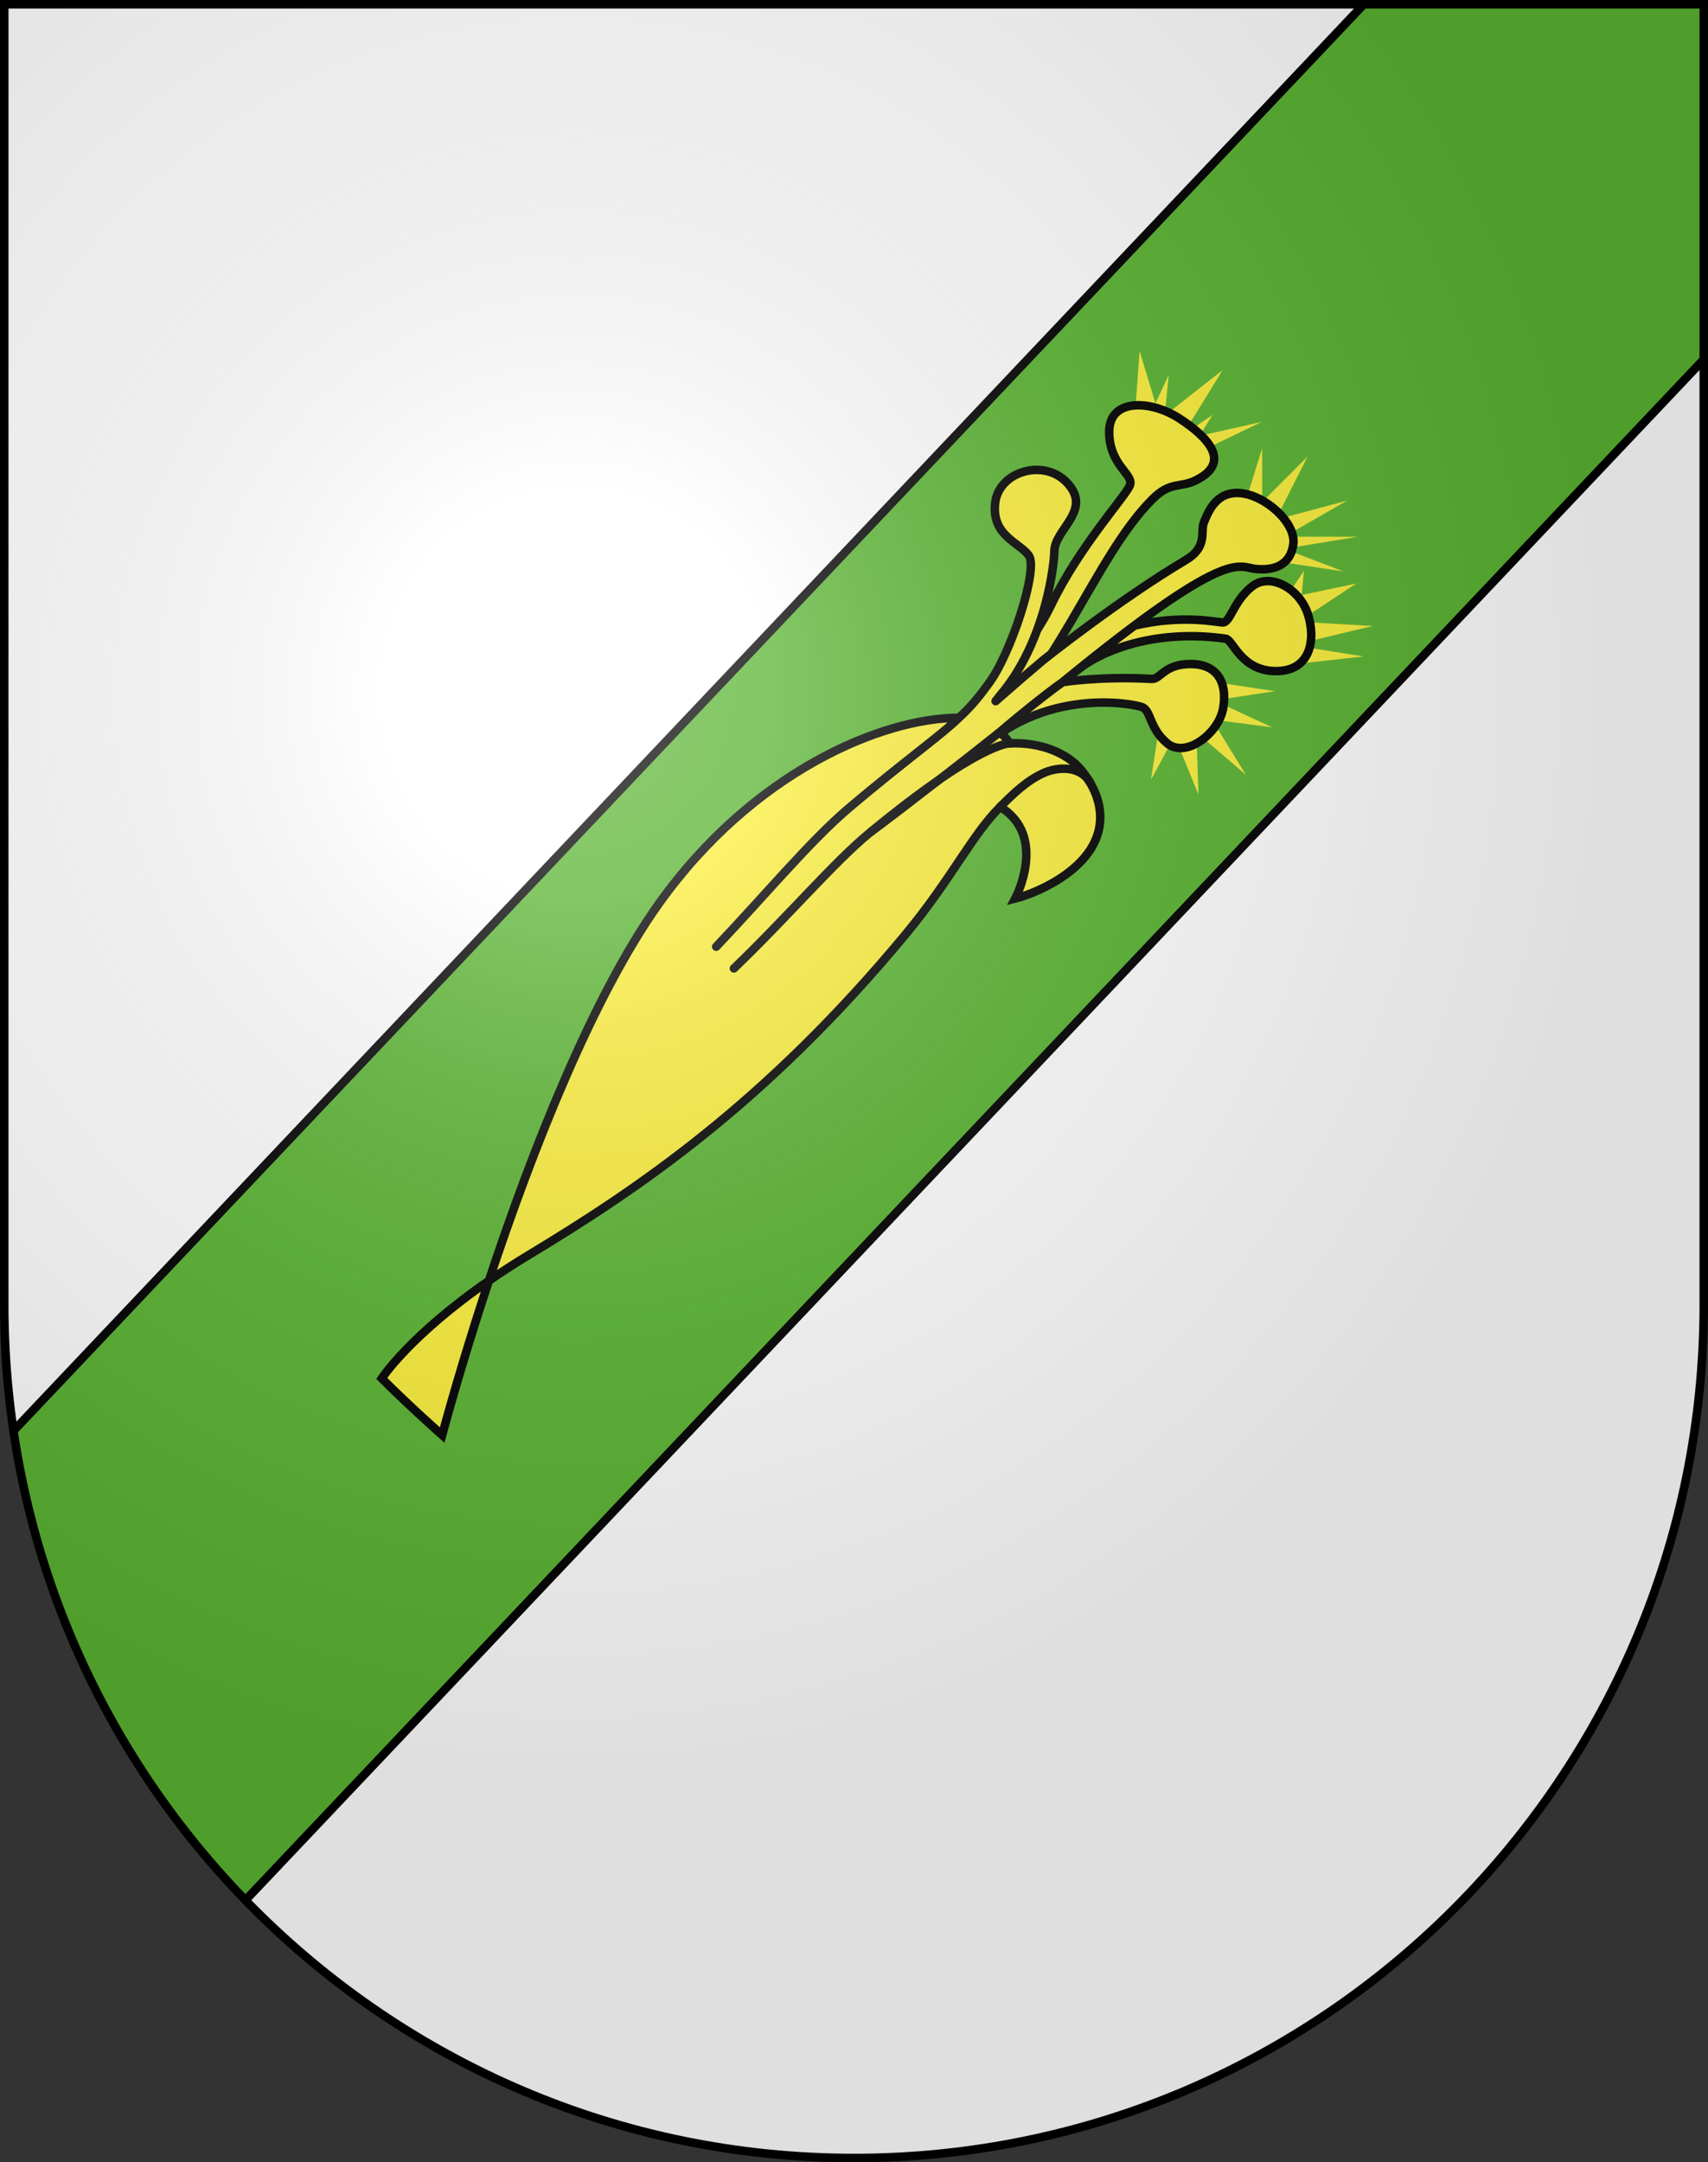
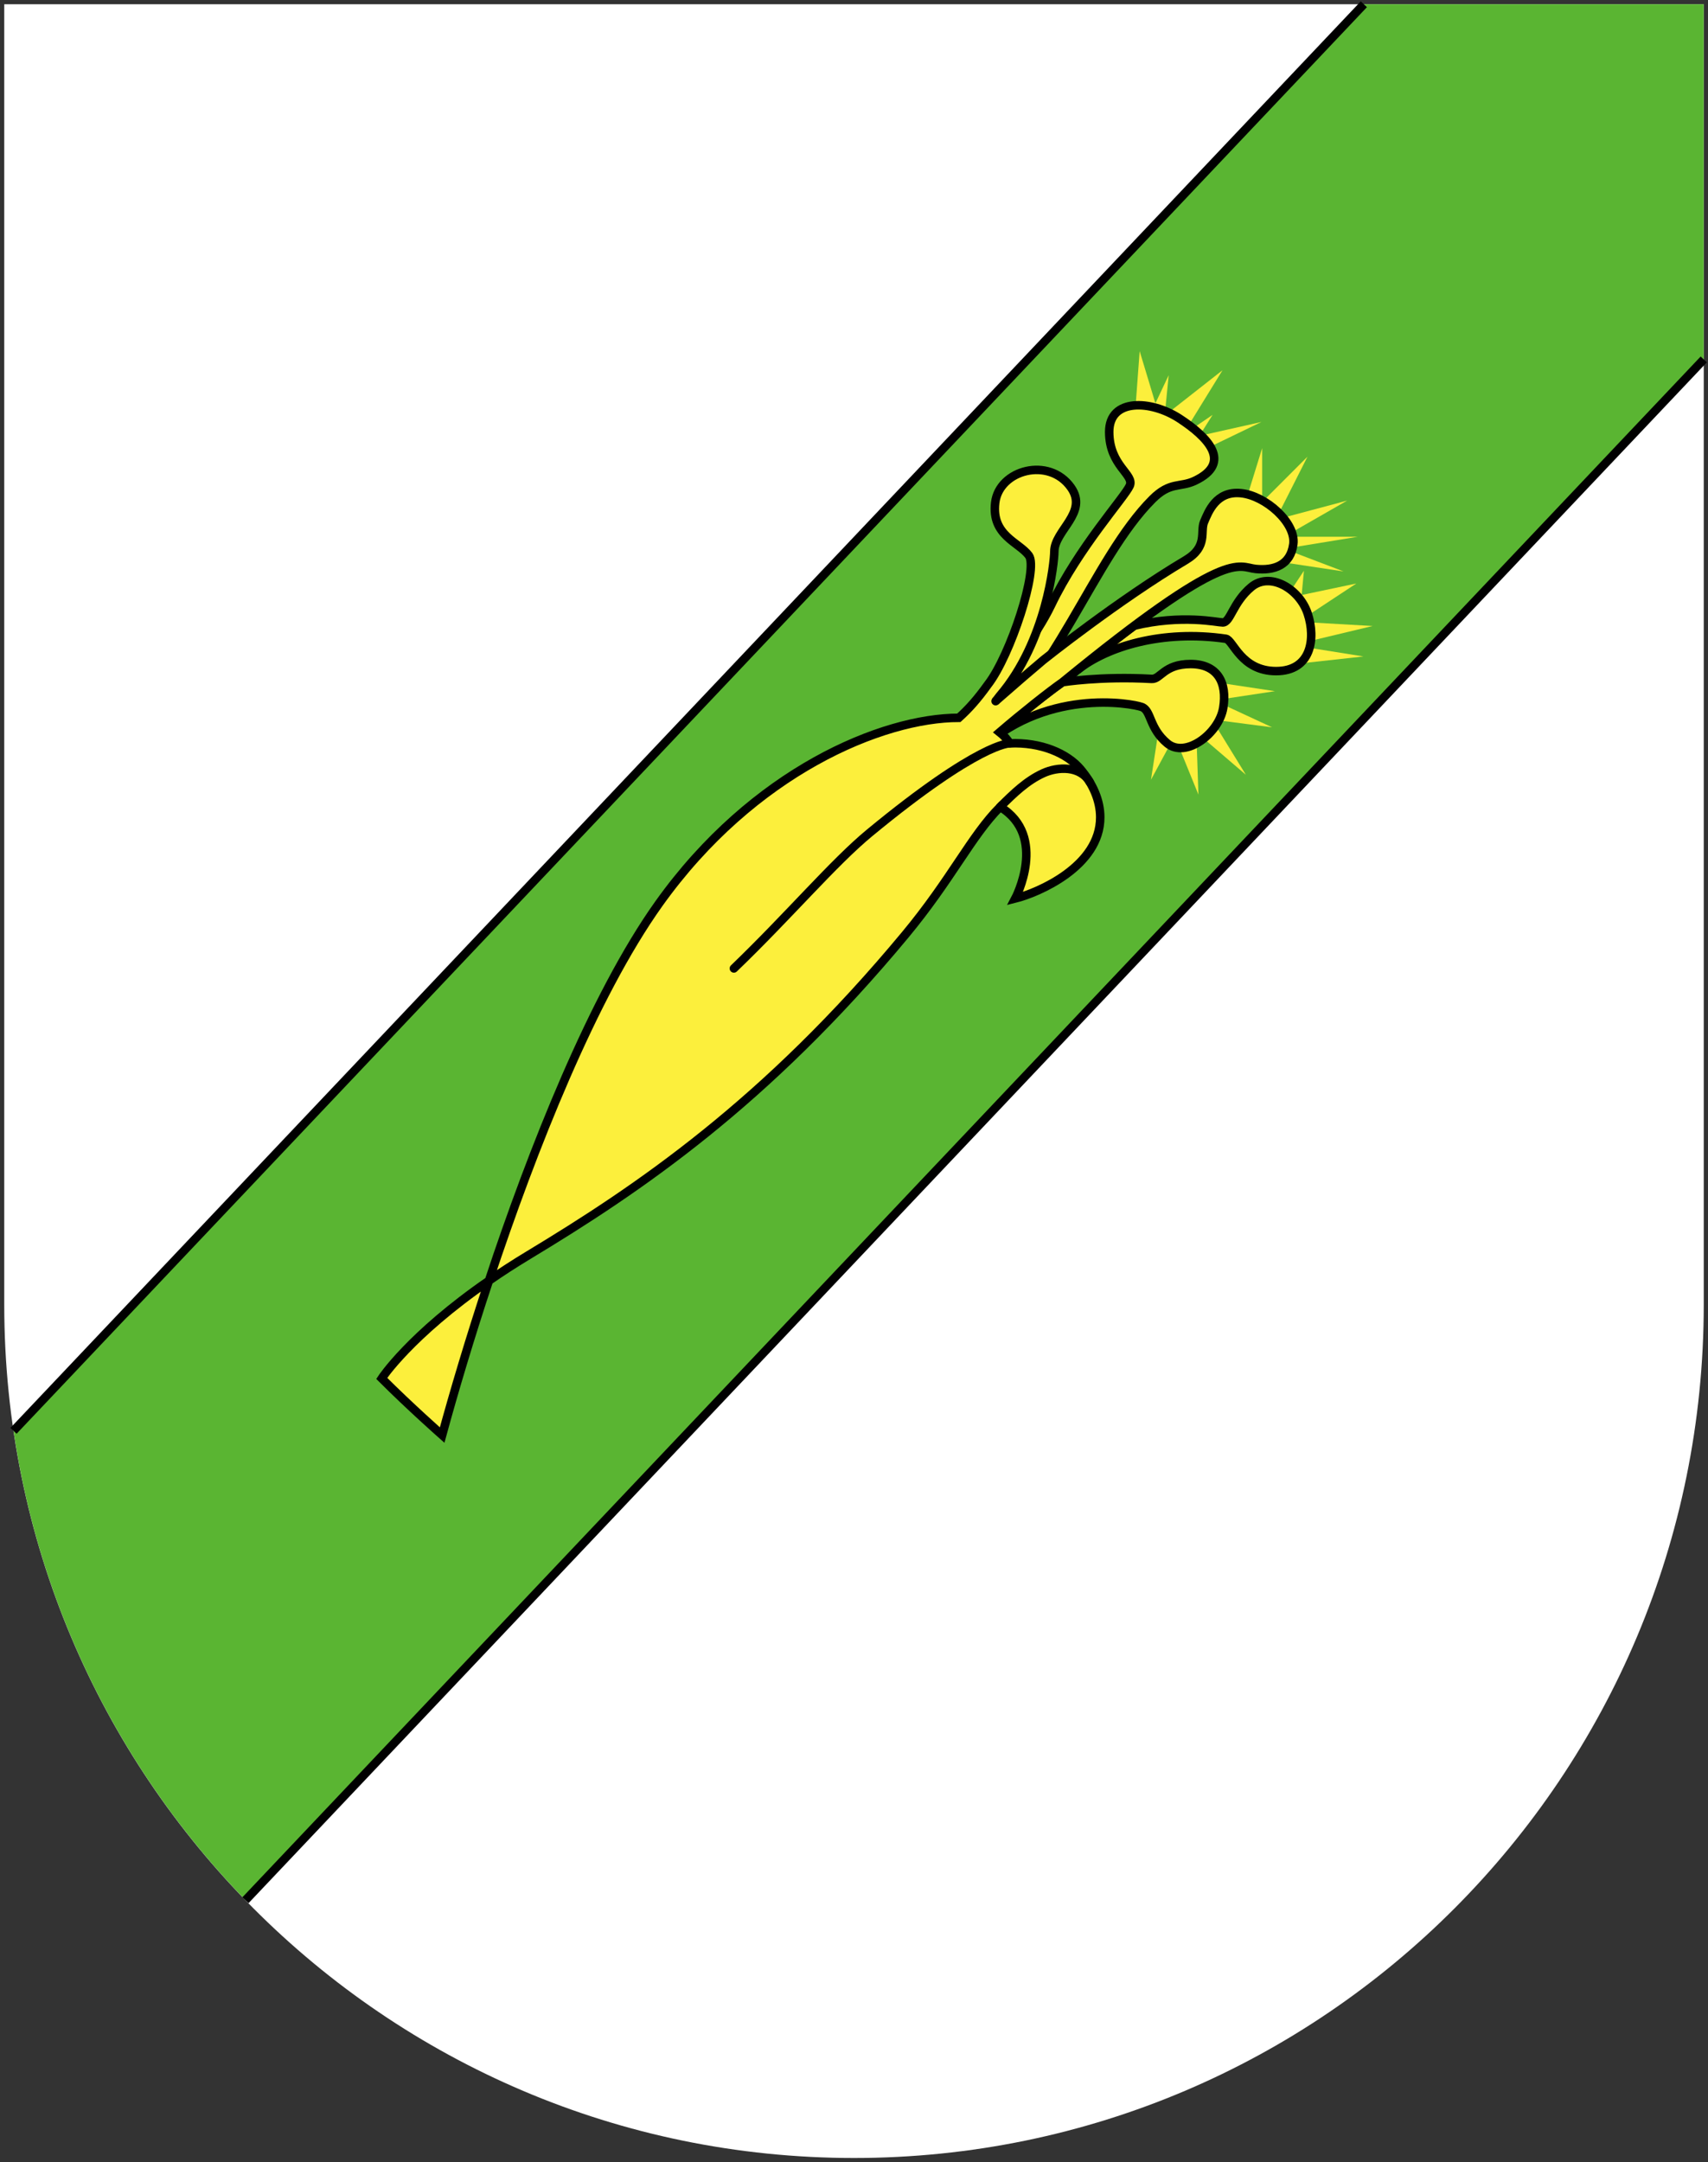
<svg xmlns="http://www.w3.org/2000/svg" xmlns:ns1="http://sodipodi.sourceforge.net/DTD/sodipodi-0.dtd" xmlns:ns2="http://www.inkscape.org/namespaces/inkscape" xmlns:xlink="http://www.w3.org/1999/xlink" height="763" width="603" version="1.0" id="svg20" ns1:version="0.32" ns2:version="0.46" ns1:docname="Marchissy-coat_of_arms.svg" ns1:docbase="C:\Documents and Settings\Steve\Bureau\Blason Villages Suisse pour Wikipédia (par Delta-9)" ns2:output_extension="org.inkscape.output.svg.inkscape">
  <rect width="100%" height="100%" fill="#333333" stroke="none" />
  <defs id="defs29">
    <ns2:perspective ns1:type="inkscape:persp3d" ns2:vp_x="0 : 381.5 : 1" ns2:vp_y="0 : 1000 : 0" ns2:vp_z="603 : 381.5 : 1" ns2:persp3d-origin="301.5 : 254.33333 : 1" id="perspective28" />
    <linearGradient id="linearGradient2893">
      <stop style="stop-color:#ffffff;stop-opacity:0.314;" offset="0" id="stop2895" />
      <stop id="stop2897" offset="0.19" style="stop-color:#ffffff;stop-opacity:0.251;" />
      <stop style="stop-color:#6b6b6b;stop-opacity:0.125;" offset="0.6" id="stop2901" />
      <stop style="stop-color:#000000;stop-opacity:0.125;" offset="1" id="stop2899" />
    </linearGradient>
    <linearGradient id="linearGradient2955">
      <stop style="stop-color:white;stop-opacity:0;" offset="0" id="stop2965" />
      <stop style="stop-color:black;stop-opacity:0.646;" offset="1" id="stop2959" />
    </linearGradient>
    <radialGradient ns2:collect="always" xlink:href="#linearGradient2893" id="radialGradient3236" gradientUnits="userSpaceOnUse" gradientTransform="matrix(1.215,1.531577e-24,1.464684e-23,1.267,-839.192,-490.489)" cx="858.042" cy="579.933" fx="858.042" fy="579.933" r="300" />
    <ns2:perspective id="perspective2628" ns2:persp3d-origin="297.63751 : 280.63 : 1" ns2:vp_z="595.27502 : 420.94501 : 1" ns2:vp_y="0 : 1000 : 0" ns2:vp_x="0 : 420.94501 : 1" ns1:type="inkscape:persp3d" />
  </defs>
  <ns1:namedview ns2:window-height="905" ns2:window-width="1236" ns2:pageshadow="2" ns2:pageopacity="0.0" guidetolerance="10.0" gridtolerance="10.0" objecttolerance="10.0" borderopacity="1.0" bordercolor="#666666" pagecolor="#ffffff" id="base" ns2:zoom="0.82116506" ns2:cx="312.26014" ns2:cy="380.63827" ns2:window-x="13" ns2:window-y="38" ns2:current-layer="layer2" showgrid="false" showguides="true" ns2:guide-bbox="true">
    <ns1:guide orientation="horizontal" position="761.5" id="guide1885" />
    <ns1:guide orientation="vertical" position="1.5" id="guide1887" />
    <ns1:guide orientation="horizontal" position="1.5" id="guide1889" />
    <ns1:guide orientation="vertical" position="601.5" id="guide1891" />
    <ns1:guide orientation="vertical" position="301.501" id="guide1893" />
  </ns1:namedview>
  <desc id="desc22">Coat of Arms of Canton of Freiburg (Fribourg)</desc>
  <g ns2:groupmode="layer" id="layer1" ns2:label="Fond écu" style="opacity:1;display:inline" ns1:insensitive="true">
    <path d="M 1.5,1.5 L 1.5,460.369 C 1.5,626.68 135.814,761.5 301.5,761.5 C 467.187,761.5 601.5,626.68 601.5,460.369 L 601.5,1.5 L 1.5,1.5 z" id="path2507" style="opacity:1;fill:#ffffff;display:inline" />
  </g>
  <g ns2:groupmode="layer" id="layer2" ns2:label="Meubles" style="opacity:1;display:inline" ns1:insensitive="true">
    <path d="M 601.496,126.832 L 601.496,1.5 L 481.496,1.5 L 4.769,504.9 C 14.22,568.89 43.728,626.308 86.669,670.529 L 601.496,126.832 L 601.496,126.832 z" id="path2489" style="fill:#5ab532" />
    <path d="M 481.496,1.5 L 4.769,504.9" id="path2491" style="fill:none;stroke:#000000;stroke-width:3" />
    <path d="M 86.669,670.529 L 601.496,126.832" id="path2493" style="fill:none;stroke:#000000;stroke-width:3" />
    <g id="g2714" transform="translate(6,0)">
      <polygon transform="translate(-3.9e-2,-4.5e-2)" id="polygon2593" points="478.638,220.945 452.388,219.445 472.888,205.945 453.578,210.01 454.388,201.445 449.092,209.445 449.092,212.026 449.092,212.026 449.002,214.158 448.138,234.695 475.388,231.695 450.388,227.695 478.638,220.945 " style="fill:#fcef3c" />
      <polygon transform="translate(-3.9e-2,-4.5e-2)" id="polygon2595" points="473.388,189.445 447.388,189.445 469.638,176.695 444.388,183.445 455.638,161.195 439.638,177.195 439.638,158.195 434.138,175.945 438.341,180.148 445.138,198.195 468.388,201.695 447.388,193.695 473.388,189.445 " style="fill:#fcef3c" />
      <polygon transform="translate(-3.9e-2,-4.5e-2)" id="polygon2597" points="417.464,153.859 422.138,146.445 411.449,153.722 425.638,130.695 405.232,146.694 406.638,132.445 401.95,142.36 396.388,123.945 394.638,147.695 413.888,160.695 418.138,159.195 439.388,148.945 417.464,153.859 " style="fill:#fcef3c" />
      <polygon transform="translate(-3.9e-2,-4.5e-2)" id="polygon2599" points="403.388,255.695 400.388,275.195 408.722,259.779 417.138,280.445 416.388,258.445 433.888,273.445 421.888,253.945 443.138,256.695 422.638,247.195 444.138,243.945 420.888,240.445 403.388,255.695 " style="fill:#fcef3c" />
      <path id="path2603" d="M 328.126,259.359 C 328.126,259.359 354.8,235.002 365.099,213.525 C 374.849,193.192 391.099,175.4 392.849,171.4 C 394.599,167.4 385.599,164.4 385.599,152.4 C 385.599,140.4 400.349,141.15 410.349,147.65 C 420.349,154.15 429.281,163.254 415.849,169.65 C 410.599,172.15 407.153,169.847 400.849,176.15 C 379.849,197.15 366.599,241.067 336.152,264.591" style="fill:#fcef3c;stroke:#000000;stroke-width:3" />
      <path id="path2605" d="M 455.682,216.566 C 452.766,207.733 442.35,201.649 435.766,207.149 C 429.182,212.649 428.432,219.649 425.682,219.649 C 423.801,219.649 411.43,216.729 394.413,220.801 C 388.651,225.104 382.017,230.267 374.349,236.463 L 374.349,236.463 C 384.798,228.155 404.333,222.142 426.766,225.399 C 429.349,225.774 432.1,236.816 444.516,236.816 C 456.932,236.816 458.598,225.399 455.682,216.566 z" style="fill:#fcef3c;stroke:#000000;stroke-width:3" />
      <path id="path2607" d="M 414.35,234.316 C 404.934,234.316 403.755,239.743 400.599,239.566 C 382.423,238.545 369.099,240.733 369.099,240.733 C 362.224,245.525 345.079,259.421 338.433,266.066 C 362.183,242.316 393.683,248.233 397.1,249.483 C 400.517,250.733 399.6,256.9 406.1,262.316 C 412.6,267.732 424.35,258.816 425.85,249.816 C 427.35,240.816 423.766,234.316 414.35,234.316 z" style="fill:#fcef3c;stroke:#000000;stroke-width:3" />
      <path id="path2609" d="M 128.766,486.4 C 138.766,496.4 150.099,506.4 150.099,506.4 C 154.214,491.313 159.835,472.34 166.603,451.933 C 138.697,471.204 128.766,486.4 128.766,486.4 z M 432.099,174.025 C 423.349,173.15 420.599,180.65 419.099,184.15 C 417.599,187.65 420.599,192.9 412.599,197.65 C 388.856,211.748 362.349,232.9 362.349,232.9 C 358.144,236.441 352.979,240.852 345.497,247.422 C 345.967,246.829 346.442,246.218 346.923,245.576 C 363.497,226.252 366.224,198.15 366.224,194.65 C 366.224,187.15 378.349,180.9 372.099,172.025 C 364.354,161.026 346.724,165.775 345.349,177.4 C 343.974,189.025 353.724,191.275 357.224,196.025 C 360.724,200.775 350.729,231.31 342.831,241.485 C 339.045,246.779 335.901,250.252 332.507,253.297 C 305.599,253.297 259.901,272.202 226.599,318.901 C 203.447,351.366 182.039,405.387 166.603,451.934 C 170.847,449.003 175.495,445.981 180.599,442.901 C 219.266,419.568 264.119,389.427 313.617,329.827 C 329.95,310.16 336.933,294.9 347.099,284.734 C 364.099,295.067 352.432,317.067 352.432,317.067 C 360.432,315.067 382.432,305.733 382.432,288.4 C 382.432,282.558 379.895,276.667 375.475,271.422 C 370.796,265.871 361.515,261.816 350.432,262.312 C 349.806,261.087 348.568,259.701 346.901,258.387 C 354.622,251.761 364.33,244.056 369.099,240.733 C 427.932,192.566 430.974,200.15 437.349,200.775 C 443.724,201.4 449.599,199.525 450.599,192.025 C 451.599,184.525 440.849,174.9 432.099,174.025 z" style="fill:#fcef3c;stroke:#000000;stroke-width:3" />
      <path id="path2613" d="M 347.099,284.733 C 351.896,279.937 356.477,275.509 362.282,272.853 C 367.47,270.479 375.349,270.149 378.761,276.02" style="fill:none;stroke:#000000;stroke-width:3;stroke-linecap:round" />
-       <path id="path2615" d="M 332.507,253.296 C 326.694,259.109 312.697,269.02 293.555,285.257 C 280.159,296.619 264.243,315.746 246.849,334.067" style="fill:none;stroke:#000000;stroke-width:3;stroke-linecap:round" />
-       <path id="path2617" d="M 346.9,258.388 C 339.098,264.65 312.01,285.821 301.01,293.889" style="fill:none;stroke:#000000;stroke-width:3" />
      <path id="path2619" d="M 350.432,262.312 C 350.432,262.312 339.68,261.985 301.009,293.89 C 288.272,304.398 272.507,323.07 253.099,341.734" style="fill:none;stroke:#000000;stroke-width:3;stroke-linecap:round" />
      <line id="line2621" y2="247.422" x2="345.497" y1="247.422" x1="345.497" style="fill:none;stroke:#000000;stroke-width:3;stroke-linecap:round" />
    </g>
  </g>
  <g ns2:groupmode="layer" id="layer3" ns2:label="Reflet final" style="display:inline" ns1:insensitive="true">
-     <path style="fill:url(#radialGradient3236);fill-opacity:1" d="M 1.5,1.5 L 1.5,460.368 C 1.5,626.679 135.815,761.5 301.5,761.5 C 467.185,761.5 601.5,626.679 601.5,460.368 L 601.5,1.5 L 1.5,1.5 z " id="path2346" />
-   </g>
+     </g>
  <g ns2:groupmode="layer" id="layer4" ns2:label="Contour final" style="display:inline" ns1:insensitive="true">
-     <path style="fill:none;fill-opacity:1;stroke:#000000;stroke-width:3;stroke-miterlimit:4;stroke-dasharray:none;stroke-opacity:1" d="M 1.5,1.5 L 1.5,460.368 C 1.5,626.679 135.815,761.5 301.5,761.5 C 467.185,761.5 601.5,626.679 601.5,460.368 L 601.5,1.5 L 1.5,1.5 z " id="path3239" />
-   </g>
+     </g>
</svg>